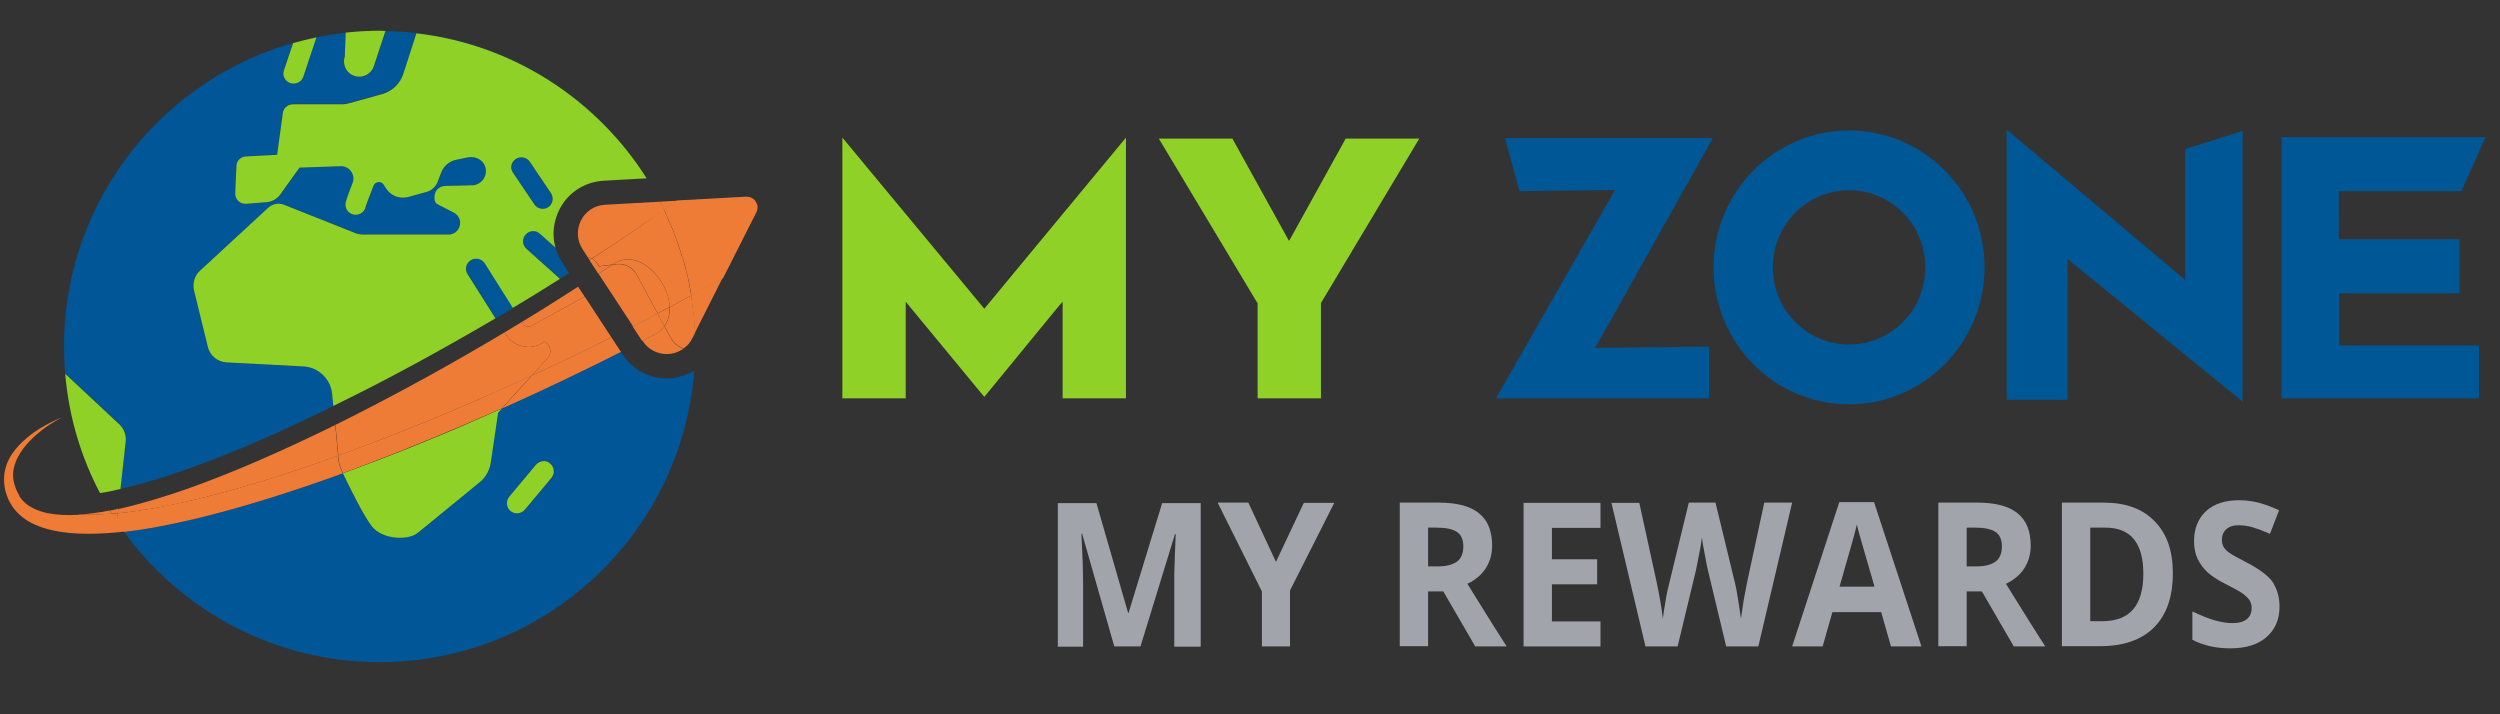
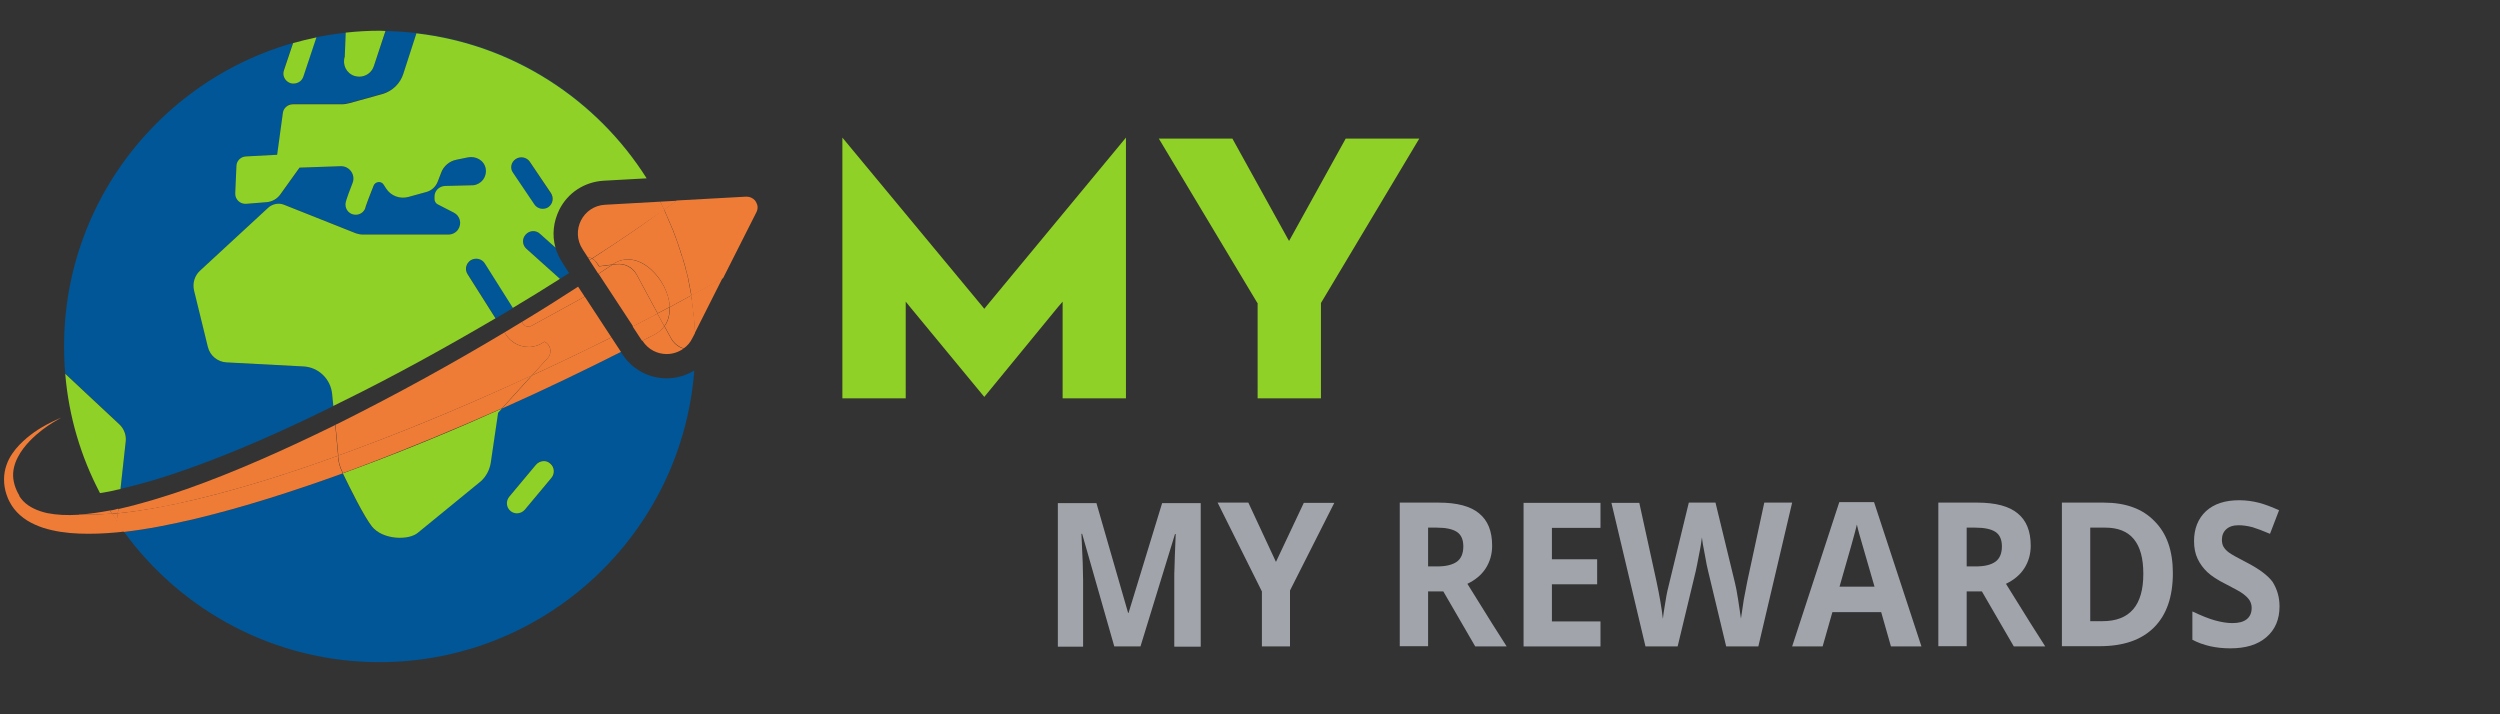
<svg xmlns="http://www.w3.org/2000/svg" version="1.1" x="0px" y="0px" width="1050px" height="300px" viewBox="0 0 1050 300" style="enable-background:new 0 0 1050 300;" xml:space="preserve">
  <rect x="0" y="0" width="1050" height="300" fill="#333333" stroke="none" />
  <style type="text/css">
	.st0{fill:#005696;}
	.st1{fill:#90D127;}
	.st2{fill:#EF7C36;}
	.st3{fill:#A1A5AB;}
	.st4{fill:#FFFFFF;}
	.st5{fill:#005795;}
</style>
  <g id="Layer_1">
</g>
  <g id="Reusable_Shopping_Bag">
    <g>
      <path class="st3" d="M468,271.5l-13.5-47.3h-0.3c0.5,9.6,0.7,16.1,0.7,19.3v28.1h-10.6v-60.3h16.2l13.3,46.1h0.2l14.1-46.1h16.2    v60.3h-11.1v-28.6c0-1.3,0-2.9,0.1-4.7c0-1.8,0.2-6.4,0.5-14h-0.3L479,271.5H468z" />
      <path class="st3" d="M535.9,236l11.7-24.8h12.8L541.8,248v23.5H530v-23.1l-18.6-37.3h12.9L535.9,236z" />
      <path class="st3" d="M599.8,248.3v23.1h-11.9v-60.3h16.4c7.6,0,13.3,1.5,16.9,4.5c3.7,3,5.5,7.5,5.5,13.6c0,3.5-0.9,6.7-2.7,9.5    c-1.8,2.8-4.4,4.9-7.7,6.5c8.4,13.6,13.9,22.3,16.5,26.3h-13.2l-13.4-23.1H599.8z M599.8,237.9h3.8c3.8,0,6.5-0.7,8.3-2    c1.8-1.3,2.7-3.5,2.7-6.4c0-2.9-0.9-4.9-2.7-6.1c-1.8-1.2-4.7-1.8-8.5-1.8h-3.6V237.9z" />
      <path class="st3" d="M672.2,271.5h-32.3v-60.3h32.3v10.5h-20.4v13.2h19v10.5h-19v15.6h20.4V271.5z" />
      <path class="st3" d="M738.5,271.5H725l-7.6-31.7c-0.3-1.1-0.8-3.5-1.4-7c-0.7-3.5-1.1-5.9-1.2-7.1c-0.2,1.5-0.5,3.9-1.2,7.2    c-0.6,3.3-1.1,5.6-1.4,7l-7.6,31.6h-13.5l-14.3-60.3h11.7l7.2,32.9c1.3,6.1,2.2,11.3,2.7,15.8c0.2-1.6,0.5-4,1.1-7.3    c0.5-3.3,1.1-5.8,1.6-7.7l8.2-33.8h11.2l8.2,33.8c0.4,1.5,0.8,3.8,1.3,6.9c0.5,3.1,0.9,5.8,1.2,8c0.3-2.1,0.7-4.8,1.2-8    c0.6-3.2,1.1-5.8,1.5-7.8l7.1-32.9h11.7L738.5,271.5z" />
      <path class="st3" d="M794.2,271.5l-4.1-14.4h-20.5l-4.1,14.4h-12.8l19.8-60.6h14.6l19.9,60.6H794.2z M787.3,246.4    c-3.8-13-5.9-20.4-6.4-22.1c-0.5-1.7-0.8-3.1-1-4c-0.8,3.5-3.3,12.2-7.3,26.1H787.3z" />
      <path class="st3" d="M826,248.3v23.1h-11.9v-60.3h16.4c7.6,0,13.3,1.5,16.9,4.5c3.7,3,5.5,7.5,5.5,13.6c0,3.5-0.9,6.7-2.7,9.5    c-1.8,2.8-4.4,4.9-7.7,6.5c8.4,13.6,13.9,22.3,16.5,26.3h-13.2l-13.4-23.1H826z M826,237.9h3.8c3.8,0,6.5-0.7,8.3-2    c1.8-1.3,2.7-3.5,2.7-6.4c0-2.9-0.9-4.9-2.7-6.1c-1.8-1.2-4.7-1.8-8.5-1.8H826V237.9z" />
      <path class="st3" d="M912.6,240.7c0,9.9-2.6,17.5-7.9,22.8c-5.3,5.3-12.9,7.9-22.8,7.9H866v-60.3h17.6c9.2,0,16.3,2.6,21.3,7.8    C910.1,224.1,912.6,231.4,912.6,240.7z M900.2,241c0-13-5.3-19.4-16-19.4h-6.3v39.3h5.1C894.5,260.9,900.2,254.3,900.2,241z" />
      <path class="st3" d="M957.4,254.7c0,5.4-1.8,9.7-5.5,12.9s-8.7,4.7-15.2,4.7c-6,0-11.3-1.2-15.9-3.6v-11.9c3.8,1.8,7,3.1,9.6,3.8    c2.6,0.7,5,1.1,7.2,1.1c2.6,0,4.6-0.5,6-1.6c1.4-1.1,2.1-2.7,2.1-4.8c0-1.2-0.3-2.2-0.9-3.2c-0.6-0.9-1.5-1.8-2.7-2.7    c-1.2-0.9-3.6-2.2-7.3-4.1c-3.4-1.7-6-3.4-7.7-5c-1.7-1.6-3.1-3.5-4.1-5.6c-1-2.1-1.5-4.6-1.5-7.4c0-5.3,1.7-9.5,5-12.6    c3.4-3.1,8-4.6,14-4.6c2.9,0,5.7,0.4,8.4,1.1c2.6,0.7,5.4,1.8,8.3,3.1l-3.8,9.9c-3-1.3-5.5-2.2-7.4-2.8c-2-0.5-3.9-0.8-5.8-0.8    c-2.3,0-4,0.6-5.2,1.7c-1.2,1.1-1.8,2.6-1.8,4.4c0,1.1,0.2,2.1,0.7,3c0.5,0.8,1.3,1.7,2.3,2.4c1.1,0.8,3.6,2.2,7.5,4.2    c5.2,2.7,8.8,5.4,10.8,8.1C956.4,247.5,957.4,250.8,957.4,254.7z" />
      <g>
        <path class="st0" d="M224.3,85.9c0.8,1.2,2.2,1.9,3.5,1.9c0.8,0,1.7-0.2,2.4-0.7c2-1.3,2.5-4,1.1-5.9L222.5,68     c-1.3-2-4-2.5-5.9-1.1c-2,1.3-2.5,4-1.1,5.9L224.3,85.9z" />
        <path class="st0" d="M261.4,148.8l-0.7-1c-15.1,7.6-32,15.7-50,23.8l-1.6,1.8l-3.1,21.1c-0.4,2.9-1.9,5.6-4.1,7.6l-26.3,21.5     c-3.8,3.4-15,3.2-19.5-2.5c-3.4-4.3-9.3-16.3-12.2-22.3c-20.7,7.6-41.7,14.3-61.9,19.1c-10.2,2.4-20.2,4.4-29.9,5.5     c24.1,33.1,63.2,54.7,107.3,54.7c69.8,0,127-54,132.2-122.5c-3.4,2.1-7.4,3.3-11.6,3.3C272.5,158.9,265.5,155.1,261.4,148.8z      M231.7,200.7L220.5,214c-0.8,1-2.1,1.5-3.3,1.5c-1,0-1.9-0.3-2.7-1c-1.8-1.5-2-4.2-0.5-6l11.2-13.4c1.5-1.8,4.2-2,6-0.5     C233,196.2,233.2,198.9,231.7,200.7z" />
        <path class="st0" d="M27.4,156.9l22.8,21.3c1.9,1.8,2.9,4.5,2.6,7.1l-2.2,20c9-2,18.3-4.8,27.8-8.2c20.2-7.1,41.1-16.4,61.7-26.6     l-0.5-5c-0.6-6.3-5.7-11.3-12.1-11.6l-32.3-1.7c-3.8-0.2-6.9-2.8-7.8-6.5l-5.8-23.7c-0.7-3,0.2-6.2,2.5-8.3l28.7-26.5     c1.8-1.6,4.3-2.1,6.6-1.2L149.6,98c0.9,0.3,1.8,0.5,2.8,0.5h36.1c1.6,0,3.1-0.8,4-2.1c1.6-2.4,0.8-5.7-1.8-7.1l-6.8-3.5     c-0.8-0.4-1.3-1.3-1.3-2.2l0-1.1c0.1-2.4,2-4.4,4.4-4.4l11.9-0.3c3.4-0.4,5.8-3.5,5.2-7c-0.6-3.4-4.1-5.4-7.5-4.7l-4.9,1     c-2.9,0.6-5.2,2.6-6.3,5.4l-1.5,3.9c-0.8,2.1-2.5,3.6-4.6,4.2l-7.6,2.1c-3.6,1-7.4-0.4-9.4-3.5l-1.1-1.7     c-1.1-1.6-3.5-1.4-4.2,0.5c-1.7,4.3-3,7.8-3.3,8.7c-0.3,2-2.1,3.5-4.2,3.5c-2.4,0-4.3-1.9-4.3-4.3c0-0.7,0-1.3,3-9.1     c1.3-3.4-1.3-7.2-5-7l-17.3,0.6l-8.1,11.3c-1.3,1.8-3.4,3-5.6,3.2l-8.7,0.7c-2.6,0.2-4.7-1.9-4.6-4.4l0.5-11.4     c0.1-2.2,1.8-4,4-4.1l13.1-0.7l2.4-17.7c0.3-2.1,2.1-3.7,4.2-3.7h20.5c1.1,0,2.3-0.2,3.4-0.5l13.7-3.8c4.2-1.1,7.5-4.3,8.8-8.5     l5.5-17c40.7,4.7,75.8,27.9,96.7,60.9l0,0C248.1,37.7,206.7,13,159.5,13c0.8,0,1.6,0,2.5,0.1L157,27.8c-0.9,2.7-3.4,4.4-6.1,4.4     c-0.7,0-1.4-0.1-2-0.3c-3.4-1.1-5.2-4.8-4.1-8.1l0.4-10c4.7-0.5,9.4-0.8,14.2-0.8C86.3,13,26.9,72.3,26.9,145.5     c0,22.2,5.5,43.1,15.1,61.5c0,0,0,0,0,0C34.1,191.8,29,174.9,27.4,156.9z M119.2,29.4l3.8-11.3c3.2-0.9,6.5-1.8,9.8-2.4     l-5.5,16.5c-0.6,1.8-2.3,2.9-4.1,2.9c-0.5,0-0.9-0.1-1.4-0.2C119.7,34.1,118.4,31.7,119.2,29.4z" />
        <path class="st0" d="M236.2,110.3c-1.3-2-2.3-4.1-2.9-6.3l-6.5-5.8c-1.8-1.6-4.5-1.4-6,0.3c-1.6,1.8-1.4,4.5,0.3,6l13.5,12.1     c0.2,0.2,0.4,0.3,0.6,0.5c1.3-0.8,2.5-1.6,3.8-2.4L236.2,110.3z" />
        <path class="st0" d="M203.7,110.6c-1.3-2-3.9-2.6-5.9-1.3c-2,1.3-2.6,3.9-1.3,5.9l11.7,18.5c2.5-1.5,4.9-2.9,7.4-4.4L203.7,110.6     z" />
        <path class="st1" d="M208.1,133.7l-11.7-18.5c-1.3-2-0.7-4.6,1.3-5.9c2-1.2,4.6-0.7,5.9,1.3l11.8,18.7     c6.9-4.1,13.5-8.2,19.8-12.2c-0.2-0.1-0.4-0.3-0.6-0.5l-13.5-12.1c-1.8-1.6-1.9-4.3-0.3-6c1.6-1.8,4.3-1.9,6-0.3l6.5,5.8     c-1.5-5.2-0.9-10.8,1.6-15.9c3.6-7.2,10.6-11.7,18.6-12.2l18.1-1c-20.9-33-56-56.2-96.7-60.9l-5.5,17c-1.3,4.1-4.6,7.3-8.8,8.5     l-13.7,3.8c-1.1,0.3-2.2,0.5-3.4,0.5h-20.5c-2.1,0-4,1.6-4.2,3.7L116.4,65l-13.1,0.7c-2.2,0.1-4,1.9-4,4.1l-0.5,11.4     c-0.1,2.6,2.1,4.6,4.6,4.4l8.7-0.7c2.2-0.2,4.3-1.4,5.6-3.2l8.1-11.3l17.3-0.6c3.7-0.1,6.3,3.6,5,7c-3,7.7-3,8.4-3,9.1     c0,2.4,1.9,4.3,4.3,4.3c2.1,0,3.9-1.5,4.2-3.5c0.3-1,1.6-4.4,3.3-8.7c0.7-1.8,3.2-2.1,4.2-0.5l1.1,1.7c2,3.1,5.8,4.5,9.4,3.5     l7.6-2.1c2.1-0.6,3.8-2.2,4.6-4.2l1.5-3.9c1-2.7,3.4-4.8,6.3-5.4l4.9-1c3.4-0.7,6.9,1.3,7.5,4.7c0.6,3.5-1.8,6.6-5.2,7l-11.9,0.3     c-2.4,0.1-4.4,2-4.4,4.4l0,1.1c0,0.9,0.5,1.8,1.3,2.2l6.8,3.5c2.6,1.3,3.5,4.6,1.8,7.1c-0.9,1.3-2.4,2.1-4,2.1h-36.1     c-0.9,0-1.9-0.2-2.8-0.5L119.3,86c-2.2-0.9-4.8-0.4-6.6,1.2l-28.7,26.5c-2.3,2.1-3.2,5.3-2.5,8.3l5.8,23.7     c0.9,3.7,4.1,6.3,7.8,6.5l32.3,1.7c6.4,0.3,11.5,5.3,12.1,11.6l0.5,5c1-0.5,2-1,3-1.5C165.7,157.9,187.8,145.6,208.1,133.7z      M216.6,66.8c1.9-1.3,4.6-0.8,5.9,1.1l8.9,13.2c1.3,2,0.8,4.6-1.1,5.9c-0.7,0.5-1.6,0.7-2.4,0.7c-1.4,0-2.7-0.7-3.5-1.9     l-8.9-13.2C214.1,70.8,214.6,68.1,216.6,66.8z" />
        <path class="st1" d="M144,198.8c2.9,6,8.8,18,12.2,22.3c4.5,5.7,15.7,6,19.5,2.5l26.3-21.5c2.2-2,3.6-4.7,4.1-7.6l3.1-21.1     l1.6-1.8c-18.9,8.5-39.1,16.9-59.5,24.5C148.9,197,146.4,197.9,144,198.8z" />
        <path class="st1" d="M225.1,195.2l-11.2,13.4c-1.5,1.8-1.3,4.5,0.5,6c0.8,0.7,1.8,1,2.7,1c1.2,0,2.4-0.5,3.3-1.5l11.2-13.4     c1.5-1.8,1.3-4.5-0.5-6C229.4,193.1,226.7,193.4,225.1,195.2z" />
        <path class="st1" d="M121.9,34.9c0.5,0.2,0.9,0.2,1.4,0.2c1.8,0,3.5-1.1,4.1-2.9l5.5-16.5c-3.3,0.7-6.6,1.5-9.8,2.4l-3.8,11.3     C118.4,31.7,119.7,34.1,121.9,34.9z" />
        <path class="st1" d="M50.6,205.4l2.2-20c0.3-2.6-0.7-5.3-2.6-7.1l-22.8-21.3c1.5,18,6.6,34.9,14.6,50.1c1.8-0.3,3.6-0.6,5.5-1     C48.6,205.8,49.6,205.6,50.6,205.4z" />
        <path class="st1" d="M144.8,23.8c-1.1,3.4,0.7,7,4.1,8.1c0.7,0.2,1.4,0.3,2,0.3c2.7,0,5.2-1.7,6.1-4.4l4.9-14.8     c-0.8,0-1.6-0.1-2.5-0.1c-4.8,0-9.5,0.3-14.2,0.8L144.8,23.8z" />
        <g>
          <path class="st2" d="M33.7,216.1c-0.2,0-0.5,0-0.7,0.1c-4.7,0.3-9.2,0.1-13.2-0.7c-4-0.9-7.6-2.5-10-5c-0.6-0.6-1.1-1.3-1.6-2      L8,207.9l-0.4-0.7c-0.2-0.4-0.4-0.7-0.6-1.2c-0.7-1.6-1.2-3.2-1.4-4.9c-0.4-3.3,0.5-6.4,1.9-9.1c1.4-2.7,3.2-4.9,5-6.8      c3.6-3.7,7.1-6.1,9.5-7.6c2.4-1.5,3.8-2.2,3.8-2.2s-1.4,0.5-4,1.8c-2.6,1.3-6.3,3.2-10.5,6.7c-2.1,1.8-4.3,3.9-6.2,6.7      c-1.9,2.8-3.4,6.5-3.4,10.7c0,2.1,0.3,4.2,1,6.3c0.2,0.5,0.4,1.1,0.6,1.6l0.3,0.7l0.4,0.8c0.5,1,1.2,2.1,1.9,3      c1.5,1.9,3.4,3.6,5.5,4.9c2.1,1.3,4.4,2.3,6.8,3.1c4.8,1.5,9.8,2.2,15,2.4c5.2,0.2,10.5,0,15.8-0.5c1.1-0.1,2.2-0.2,3.3-0.4      c-1.8-2.5-3.5-5-5.2-7.6C42.5,216.1,38.1,216.3,33.7,216.1z" />
        </g>
        <g>
          <path class="st2" d="M223.4,157.7l-12.6,13.9c18-8,34.9-16.2,50-23.8l-4-6.1C246.3,146.9,235.1,152.3,223.4,157.7z" />
        </g>
        <g>
          <path class="st2" d="M144,198.8c-0.1-0.3-0.3-0.5-0.4-0.8c-0.9-1.8-1.4-3.7-1.6-5.7l-0.1-0.9c-20.1,7.3-40.3,13.7-59.9,18.4      c-11.1,2.6-22,4.7-32.6,5.8l-0.4,3.4c-0.7-1.1-1.4-2.1-2.1-3.2c0,0,0,0,0,0c1.6,2.6,3.4,5.2,5.2,7.6c9.7-1.1,19.7-3.1,29.9-5.5      C102.4,213,123.3,206.3,144,198.8z" />
        </g>
        <g>
          <path class="st2" d="M151.3,187.9c-3.1,1.2-6.2,2.3-9.3,3.4l0.1,0.9c0.2,2,0.7,3.9,1.6,5.7c0.1,0.2,0.2,0.5,0.4,0.8      c2.4-0.9,4.8-1.8,7.2-2.7c20.4-7.7,40.6-16.1,59.5-24.5l12.6-13.9C200.9,168.1,176.3,178.6,151.3,187.9z" />
        </g>
        <g>
          <path class="st2" d="M47,215.7c0.7,1.1,1.4,2.2,2.1,3.2l0.4-3.4c-0.2,0-0.4,0-0.6,0.1C48.3,215.6,47.7,215.7,47,215.7z" />
        </g>
        <g>
          <path class="st2" d="M47,215.7c-0.3-0.4-0.6-0.9-0.8-1.3c-4.3,0.8-8.4,1.4-12.5,1.7C38.1,216.3,42.5,216.1,47,215.7z" />
        </g>
        <g>
          <path class="st2" d="M78.4,205.4c-9.8,3.4-19.4,6.3-28.7,8.4l-0.2,1.8c10.6-1.1,21.5-3.1,32.6-5.8c19.6-4.7,39.8-11.1,59.9-18.4      l-1.2-12.9C120,188.7,98.8,198.2,78.4,205.4z" />
        </g>
        <g>
          <path class="st2" d="M245,124.9l-21.5,11.8c-0.4,0.3-0.8,0.4-1.3,0.5c-1,0.1-2-0.4-2.6-1.3l-0.4-0.7c-2.4,1.5-4.9,2.9-7.3,4.4      l0.5,0.8c2.1,3.3,5.7,5.3,9.5,5.3c0.3,0,0.7,0,1,0c1.9-0.2,3.7-0.8,5.3-1.9l0.4-0.3c2.6,1.1,3.5,4.5,1.5,6.8l-6.7,7.4      c11.8-5.4,23-10.8,33.4-16l-11.2-17.1C245.3,124.7,245.2,124.8,245,124.9z" />
        </g>
        <g>
          <path class="st2" d="M46.2,214.4c0.3,0.4,0.5,0.9,0.8,1.3c0,0,0,0,0,0C46.8,215.3,46.5,214.9,46.2,214.4      C46.2,214.4,46.2,214.4,46.2,214.4z" />
        </g>
        <g>
          <path class="st2" d="M219.2,135.2l0.4,0.7c0.5,0.9,1.5,1.4,2.6,1.3c0.5,0,0.9-0.2,1.3-0.5l21.5-11.8c0.2-0.1,0.4-0.2,0.5-0.4      l-2.7-4.1C235.4,125.2,227.5,130.2,219.2,135.2z" />
        </g>
        <g>
          <path class="st2" d="M223.4,157.7l6.7-7.4c2-2.2,1.1-5.7-1.5-6.8l-0.4,0.3c-1.6,1.1-3.4,1.7-5.3,1.9c-0.3,0-0.7,0-1,0      c-3.9,0-7.5-2-9.5-5.3l-0.5-0.8c-21.2,12.7-44.7,25.7-68.7,37.7c-0.8,0.4-1.5,0.8-2.3,1.1l1.2,12.9c3.1-1.1,6.2-2.2,9.3-3.4      C176.3,178.6,200.9,168.1,223.4,157.7z" />
        </g>
        <g>
          <path class="st2" d="M47.5,214.2c-0.4,0.1-0.9,0.2-1.3,0.2c0.3,0.4,0.5,0.9,0.8,1.3c0.6-0.1,1.3-0.1,1.9-0.2      c0.2,0,0.4,0,0.6-0.1l0.2-1.8C49,213.9,48.3,214,47.5,214.2z" />
        </g>
        <path class="st2" d="M317,84.2l0.5,0.8C317.3,84.7,317.2,84.4,317,84.2z" />
        <path class="st2" d="M278.3,86.8c0.2,0.4,0.4,0.9,0.7,1.3c1.9-1.3,3.7-2.6,5.4-3.8l-7.1,0.4c0.3,0.5,0.5,1,0.7,1.5     C278.1,86.4,278.2,86.6,278.3,86.8z" />
        <path class="st2" d="M290.3,124.5c0.1,0.5,0.2,1,0.2,1.5c0.1,0.6,0.2,1.1,0.2,1.7c0.1,0.5,0.1,1,0.2,1.5c0.1,0.6,0.1,1.2,0.2,1.8     c0.1,0.5,0.1,1,0.2,1.5c0.1,0.6,0.1,1.2,0.2,1.8c0,0.5,0.1,0.9,0.1,1.4c0,0.6,0.1,1.3,0.1,1.9c0,0.4,0.1,0.9,0.1,1.3     c0,0.3,0,0.7,0,1l11.7-23.2c-4,2.3-8.5,4.8-13.3,7.4C290.3,124.3,290.3,124.4,290.3,124.5z" />
        <path class="st2" d="M278,86.2c-0.2-0.5-0.5-1-0.7-1.5l0,0C277.5,85.2,277.7,85.7,278,86.2z" />
        <path class="st2" d="M290.3,124.5c0.1,0.5,0.2,1,0.2,1.5C290.5,125.5,290.4,125,290.3,124.5z" />
        <path class="st2" d="M291.5,134.3c0,0.5,0.1,0.9,0.1,1.4C291.6,135.2,291.6,134.7,291.5,134.3z" />
        <path class="st2" d="M291.2,131c0.1,0.5,0.1,1,0.2,1.5C291.3,132,291.3,131.5,291.2,131z" />
        <path class="st2" d="M279,88.1C279,88.1,279,88.1,279,88.1c-0.2-0.4-0.4-0.9-0.6-1.3C278.5,87.2,278.7,87.7,279,88.1z" />
        <path class="st2" d="M290.8,127.7c0.1,0.5,0.1,1,0.2,1.5C291,128.7,290.9,128.2,290.8,127.7z" />
        <path class="st2" d="M246.9,108.1l0.7,1.1c0.3-0.2,0.7-0.4,1-0.7C248.1,108.3,247.5,108.1,246.9,108.1z" />
        <path class="st2" d="M291.8,137.6c0,0.4,0.1,0.9,0.1,1.3C291.8,138.5,291.8,138.1,291.8,137.6z" />
        <path class="st2" d="M281.8,142.1L279,137c-1,1.4-2.4,2.6-4.1,3.5c-1.7,0.9-3.4,1.7-5.1,2.6l0.1,0.1c2.4,3.7,6.3,5.5,10.1,5.5     c2.5,0,5-0.8,7.1-2.3l-0.4-0.1C284.6,145.6,282.9,144.1,281.8,142.1z" />
        <path class="st2" d="M291.9,139.9L291.9,139.9c0-0.3,0-0.7,0-1C291.9,139.3,291.9,139.6,291.9,139.9z" />
        <path class="st2" d="M291.4,132.4c0.1,0.6,0.1,1.2,0.2,1.8C291.5,133.7,291.4,133.1,291.4,132.4z" />
        <path class="st2" d="M290.6,126c0.1,0.6,0.2,1.1,0.2,1.7C290.7,127.2,290.7,126.6,290.6,126z" />
        <path class="st2" d="M278,86.2c0.1,0.2,0.2,0.4,0.3,0.6C278.2,86.6,278.1,86.4,278,86.2z" />
        <path class="st2" d="M290.3,124.5c0-0.1,0-0.3-0.1-0.4c0,0,0,0,0,0C290.3,124.3,290.3,124.4,290.3,124.5z" />
        <path class="st2" d="M291,129.2c0.1,0.6,0.1,1.2,0.2,1.8C291.1,130.4,291.1,129.8,291,129.2z" />
        <path class="st2" d="M291.6,135.7c0,0.6,0.1,1.3,0.1,1.9C291.7,137,291.7,136.3,291.6,135.7z" />
        <path class="st2" d="M257.5,102.8c8-5.3,15.2-10.3,21.5-14.7c-0.2-0.4-0.4-0.9-0.6-1.3c-0.1-0.2-0.2-0.4-0.3-0.6     c-0.2-0.5-0.5-1-0.8-1.5L254.1,86c-9.3,0.5-14.5,10.9-9.4,18.7l2.2,3.4c0.6,0,1.2,0.2,1.8,0.4     C251.7,106.6,254.6,104.7,257.5,102.8z" />
        <path class="st2" d="M290.8,142l1.1-2.1c0-0.3,0-0.7,0-1c0-0.4-0.1-0.9-0.1-1.3c0-0.6-0.1-1.3-0.1-1.9c0-0.5-0.1-0.9-0.1-1.4     c-0.1-0.6-0.1-1.2-0.2-1.8c0-0.5-0.1-1-0.2-1.5c-0.1-0.6-0.1-1.2-0.2-1.8c-0.1-0.5-0.1-1-0.2-1.5c-0.1-0.6-0.2-1.1-0.2-1.7     c-0.1-0.5-0.2-1-0.2-1.5c0-0.1,0-0.3-0.1-0.4c-2.9,1.6-5.9,3.2-9,4.9c0.1,2.9-0.5,5.7-2.2,8l2.8,5.1c1.1,1.9,2.8,3.4,4.9,4.1     l0.4,0.1C288.6,145.3,289.9,143.9,290.8,142z" />
        <path class="st2" d="M313.6,82.6c-0.1,0-0.2,0-0.3,0l-29,1.6c-1.7,1.2-3.5,2.5-5.4,3.8c0.1,0.3,0.2,0.5,0.4,0.8     c0.1,0.2,0.2,0.5,0.3,0.7c0.3,0.7,0.6,1.4,0.9,2.1c0.1,0.2,0.2,0.5,0.3,0.7c0.3,0.7,0.6,1.4,0.9,2.1c0.1,0.2,0.2,0.5,0.3,0.7     c0.3,0.7,0.6,1.4,0.9,2.1c0.1,0.2,0.1,0.4,0.2,0.6c1,2.5,1.9,5.1,2.7,7.7c0,0.1,0.1,0.2,0.1,0.4c0.2,0.6,0.4,1.2,0.6,1.8     c0.1,0.4,0.2,0.8,0.4,1.2c0.2,0.6,0.3,1.1,0.5,1.7c0.1,0.5,0.3,0.9,0.4,1.4c0.1,0.5,0.3,1.1,0.4,1.6c0.1,0.5,0.2,1,0.4,1.5     c0.1,0.5,0.2,1,0.4,1.6c0.1,0.5,0.2,1,0.3,1.6c0.1,0.5,0.2,1,0.3,1.5c0.1,0.5,0.2,1.1,0.3,1.6c0.1,0.5,0.2,1,0.3,1.5     c0.1,0.4,0.1,0.8,0.2,1.3c4.8-2.6,9.3-5.1,13.3-7.4l14-27.7c0.7-1.4,0.6-2.9-0.1-4.1l-0.5-0.8C316.2,83.2,315,82.6,313.6,82.6z" />
        <path class="st2" d="M286.9,108.9c0.2,0.6,0.3,1.1,0.5,1.7C287.2,110.1,287.1,109.5,286.9,108.9z" />
        <path class="st2" d="M279.3,88.9c-0.1-0.3-0.2-0.5-0.4-0.8c0,0,0,0,0,0C279.1,88.4,279.2,88.6,279.3,88.9z" />
        <path class="st2" d="M289.2,118.2c0.1,0.5,0.2,1,0.3,1.5C289.4,119.2,289.3,118.7,289.2,118.2z" />
        <path class="st2" d="M287.7,112c0.1,0.5,0.3,1.1,0.4,1.6C288,113.1,287.9,112.5,287.7,112z" />
        <path class="st2" d="M288.5,115.1c0.1,0.5,0.2,1,0.4,1.6C288.7,116.1,288.6,115.6,288.5,115.1z" />
        <path class="st2" d="M279.6,89.6c0.3,0.7,0.6,1.4,0.9,2.1C280.3,90.9,280,90.3,279.6,89.6z" />
        <path class="st2" d="M250.2,109.9c-0.4-0.6-1-1-1.6-1.3c-0.3,0.2-0.7,0.4-1,0.7l3.7,5.7c2-1.3,3.9-2.6,5.8-3.8l-5.5,0.7     L250.2,109.9z" />
        <path class="st2" d="M280.9,92.4c0.3,0.7,0.6,1.4,0.9,2.1C281.5,93.7,281.2,93.1,280.9,92.4z" />
        <path class="st2" d="M283.2,97.9c1,2.5,1.9,5.1,2.7,7.7C285,103,284.1,100.4,283.2,97.9z" />
-         <path class="st2" d="M282.1,95.2c0.3,0.7,0.6,1.4,0.9,2.1C282.7,96.6,282.4,95.9,282.1,95.2z" />
        <path class="st2" d="M289.8,121.4c0.1,0.5,0.2,1,0.3,1.5C290,122.4,289.9,121.9,289.8,121.4z" />
        <path class="st2" d="M286,105.9c0.2,0.6,0.4,1.2,0.6,1.8C286.4,107.1,286.2,106.5,286,105.9z" />
        <path class="st2" d="M288.8,116.6c0.1,0.5,0.2,1,0.3,1.6C289.1,117.7,289,117.2,288.8,116.6z" />
        <path class="st2" d="M290.3,124.1c-0.1-0.4-0.1-0.8-0.2-1.3C290.1,123.3,290.2,123.7,290.3,124.1     C290.3,124.1,290.3,124.1,290.3,124.1z" />
        <path class="st2" d="M289.5,119.8c0.1,0.5,0.2,1.1,0.3,1.6C289.7,120.8,289.6,120.3,289.5,119.8z" />
-         <path class="st2" d="M283,97.3c0.1,0.2,0.1,0.4,0.2,0.6C283.1,97.7,283,97.5,283,97.3z" />
        <path class="st2" d="M285.9,105.5c0,0.1,0.1,0.2,0.1,0.4C285.9,105.8,285.9,105.7,285.9,105.5z" />
        <path class="st2" d="M280.6,91.6c0.1,0.2,0.2,0.5,0.3,0.7C280.8,92.1,280.7,91.9,280.6,91.6z" />
        <path class="st2" d="M281.8,94.4c0.1,0.2,0.2,0.5,0.3,0.7C282,94.9,281.9,94.7,281.8,94.4z" />
        <path class="st2" d="M286.5,107.7c0.1,0.4,0.2,0.8,0.4,1.2C286.8,108.5,286.7,108.1,286.5,107.7z" />
        <path class="st2" d="M287.4,110.6c0.1,0.5,0.3,0.9,0.4,1.4C287.6,111.5,287.5,111.1,287.4,110.6z" />
        <path class="st2" d="M279.3,88.9c0.1,0.2,0.2,0.5,0.3,0.7C279.5,89.3,279.4,89.1,279.3,88.9z" />
-         <path class="st2" d="M288.1,113.6c0.1,0.5,0.2,1,0.4,1.5C288.4,114.6,288.3,114.1,288.1,113.6z" />
        <path class="st2" d="M257.5,102.8c-2.8,1.9-5.8,3.8-8.8,5.8c0.6,0.3,1.1,0.7,1.6,1.3l1.4,1.9l5.5-0.7c0.1-0.1,0.2-0.1,0.3-0.2     c10.7-7.1,23.3,6.5,23.8,18.1c3.1-1.7,6.1-3.3,9-4.9c-0.1-0.4-0.1-0.8-0.2-1.3c-0.1-0.5-0.2-1-0.3-1.5c-0.1-0.5-0.2-1.1-0.3-1.6     c-0.1-0.5-0.2-1-0.3-1.5c-0.1-0.5-0.2-1-0.3-1.6c-0.1-0.5-0.2-1-0.4-1.6c-0.1-0.5-0.2-1-0.4-1.5c-0.1-0.5-0.3-1.1-0.4-1.6     c-0.1-0.5-0.3-0.9-0.4-1.4c-0.2-0.6-0.3-1.1-0.5-1.7c-0.1-0.4-0.2-0.8-0.4-1.2c-0.2-0.6-0.4-1.2-0.6-1.8c0-0.1-0.1-0.2-0.1-0.4     c-0.8-2.6-1.7-5.1-2.7-7.7c-0.1-0.2-0.1-0.4-0.2-0.6c-0.3-0.7-0.6-1.4-0.9-2.1c-0.1-0.2-0.2-0.5-0.3-0.7     c-0.3-0.7-0.6-1.4-0.9-2.1c-0.1-0.2-0.2-0.5-0.3-0.7c-0.3-0.7-0.6-1.4-0.9-2.1c-0.1-0.2-0.2-0.5-0.3-0.7     c-0.1-0.3-0.2-0.5-0.4-0.8C272.7,92.5,265.5,97.5,257.5,102.8z" />
        <path class="st2" d="M279,137l-2.9-5.3c-0.4,0.2-0.8,0.4-1.3,0.7c-2.9,1.5-6,3.1-9.1,4.7l4,6.1c1.7-0.9,3.4-1.8,5.1-2.6     C276.7,139.6,278,138.4,279,137z" />
        <path class="st2" d="M279,137c1.7-2.3,2.3-5.1,2.2-8c-1.7,0.9-3.4,1.8-5.1,2.7L279,137z" />
        <path class="st2" d="M276.2,131.7l-8.8-16.3c-1.7-3.1-5.1-4.8-8.5-4.4l-1.7,0.2c-1.9,1.2-3.8,2.5-5.8,3.8l14.5,22.1     c3.1-1.6,6.1-3.2,9.1-4.7C275.3,132.1,275.7,131.9,276.2,131.7z" />
        <path class="st2" d="M257.5,110.9c-0.1,0.1-0.2,0.1-0.3,0.2l1.7-0.2c3.5-0.4,6.9,1.3,8.5,4.4l8.8,16.3c1.7-0.9,3.4-1.8,5.1-2.7     C280.8,117.5,268.1,103.9,257.5,110.9z" />
        <path class="st4" d="M292,145.5C292,145.5,292,145.5,292,145.5C292,145.5,292,145.5,292,145.5C292,145.5,292,145.5,292,145.5z" />
        <polygon class="st4" points="292,145.5 292,145.5 292,145.5    " />
      </g>
-       <path class="st5" d="M632.1,58.1l6.1,22.2l40.1-0.5l-50,87.5h89.5v-21.7l-47.8,0.5l49.4-88.1H632.1z M917.8,117.6l-74.9-63.1h-0.1    v113.4h25.6v-59.1l73.5,59.9V55l-24.1,7.6V117.6z M1033.8,80.3l10.1-22.7h-85.6v109.7h82.9v-22.2h-58.7v-21.9h50.5v-22.7h-50.7    V80.3H1033.8z M776.6,54.8c-31.4,0-56.9,25.8-56.9,57.5c0,31.8,25.5,57.5,56.9,57.5c31.4,0,56.9-25.8,56.9-57.5    C833.6,80.6,808.1,54.8,776.6,54.8 M776.6,144.7c-17.7,0-32-14.5-32-32.4c0-17.9,14.3-32.4,32-32.4c17.7,0,32,14.5,32,32.4    C808.7,130.2,794.3,144.7,776.6,144.7" />
      <polygon class="st1" points="446.3,167.3 472.9,167.3 472.9,57.8 414.2,128.7 413.4,129.7 412.6,128.7 353.8,57.8 353.8,167.3     380.4,167.3 380.4,129.6 380.4,126.7 382.2,128.9 413.4,166.7 444.4,128.9 446.3,126.7 446.3,129.6   " />
      <polygon class="st1" points="565.2,58.2 542.3,99.6 541.4,101.2 540.5,99.6 517.6,58.2 486.7,58.2 528,127.1 528.2,127.3     528.2,127.6 528.2,167.3 554.8,167.3 554.8,127.6 554.8,127.3 554.9,127.1 596.1,58.2   " />
    </g>
  </g>
</svg>